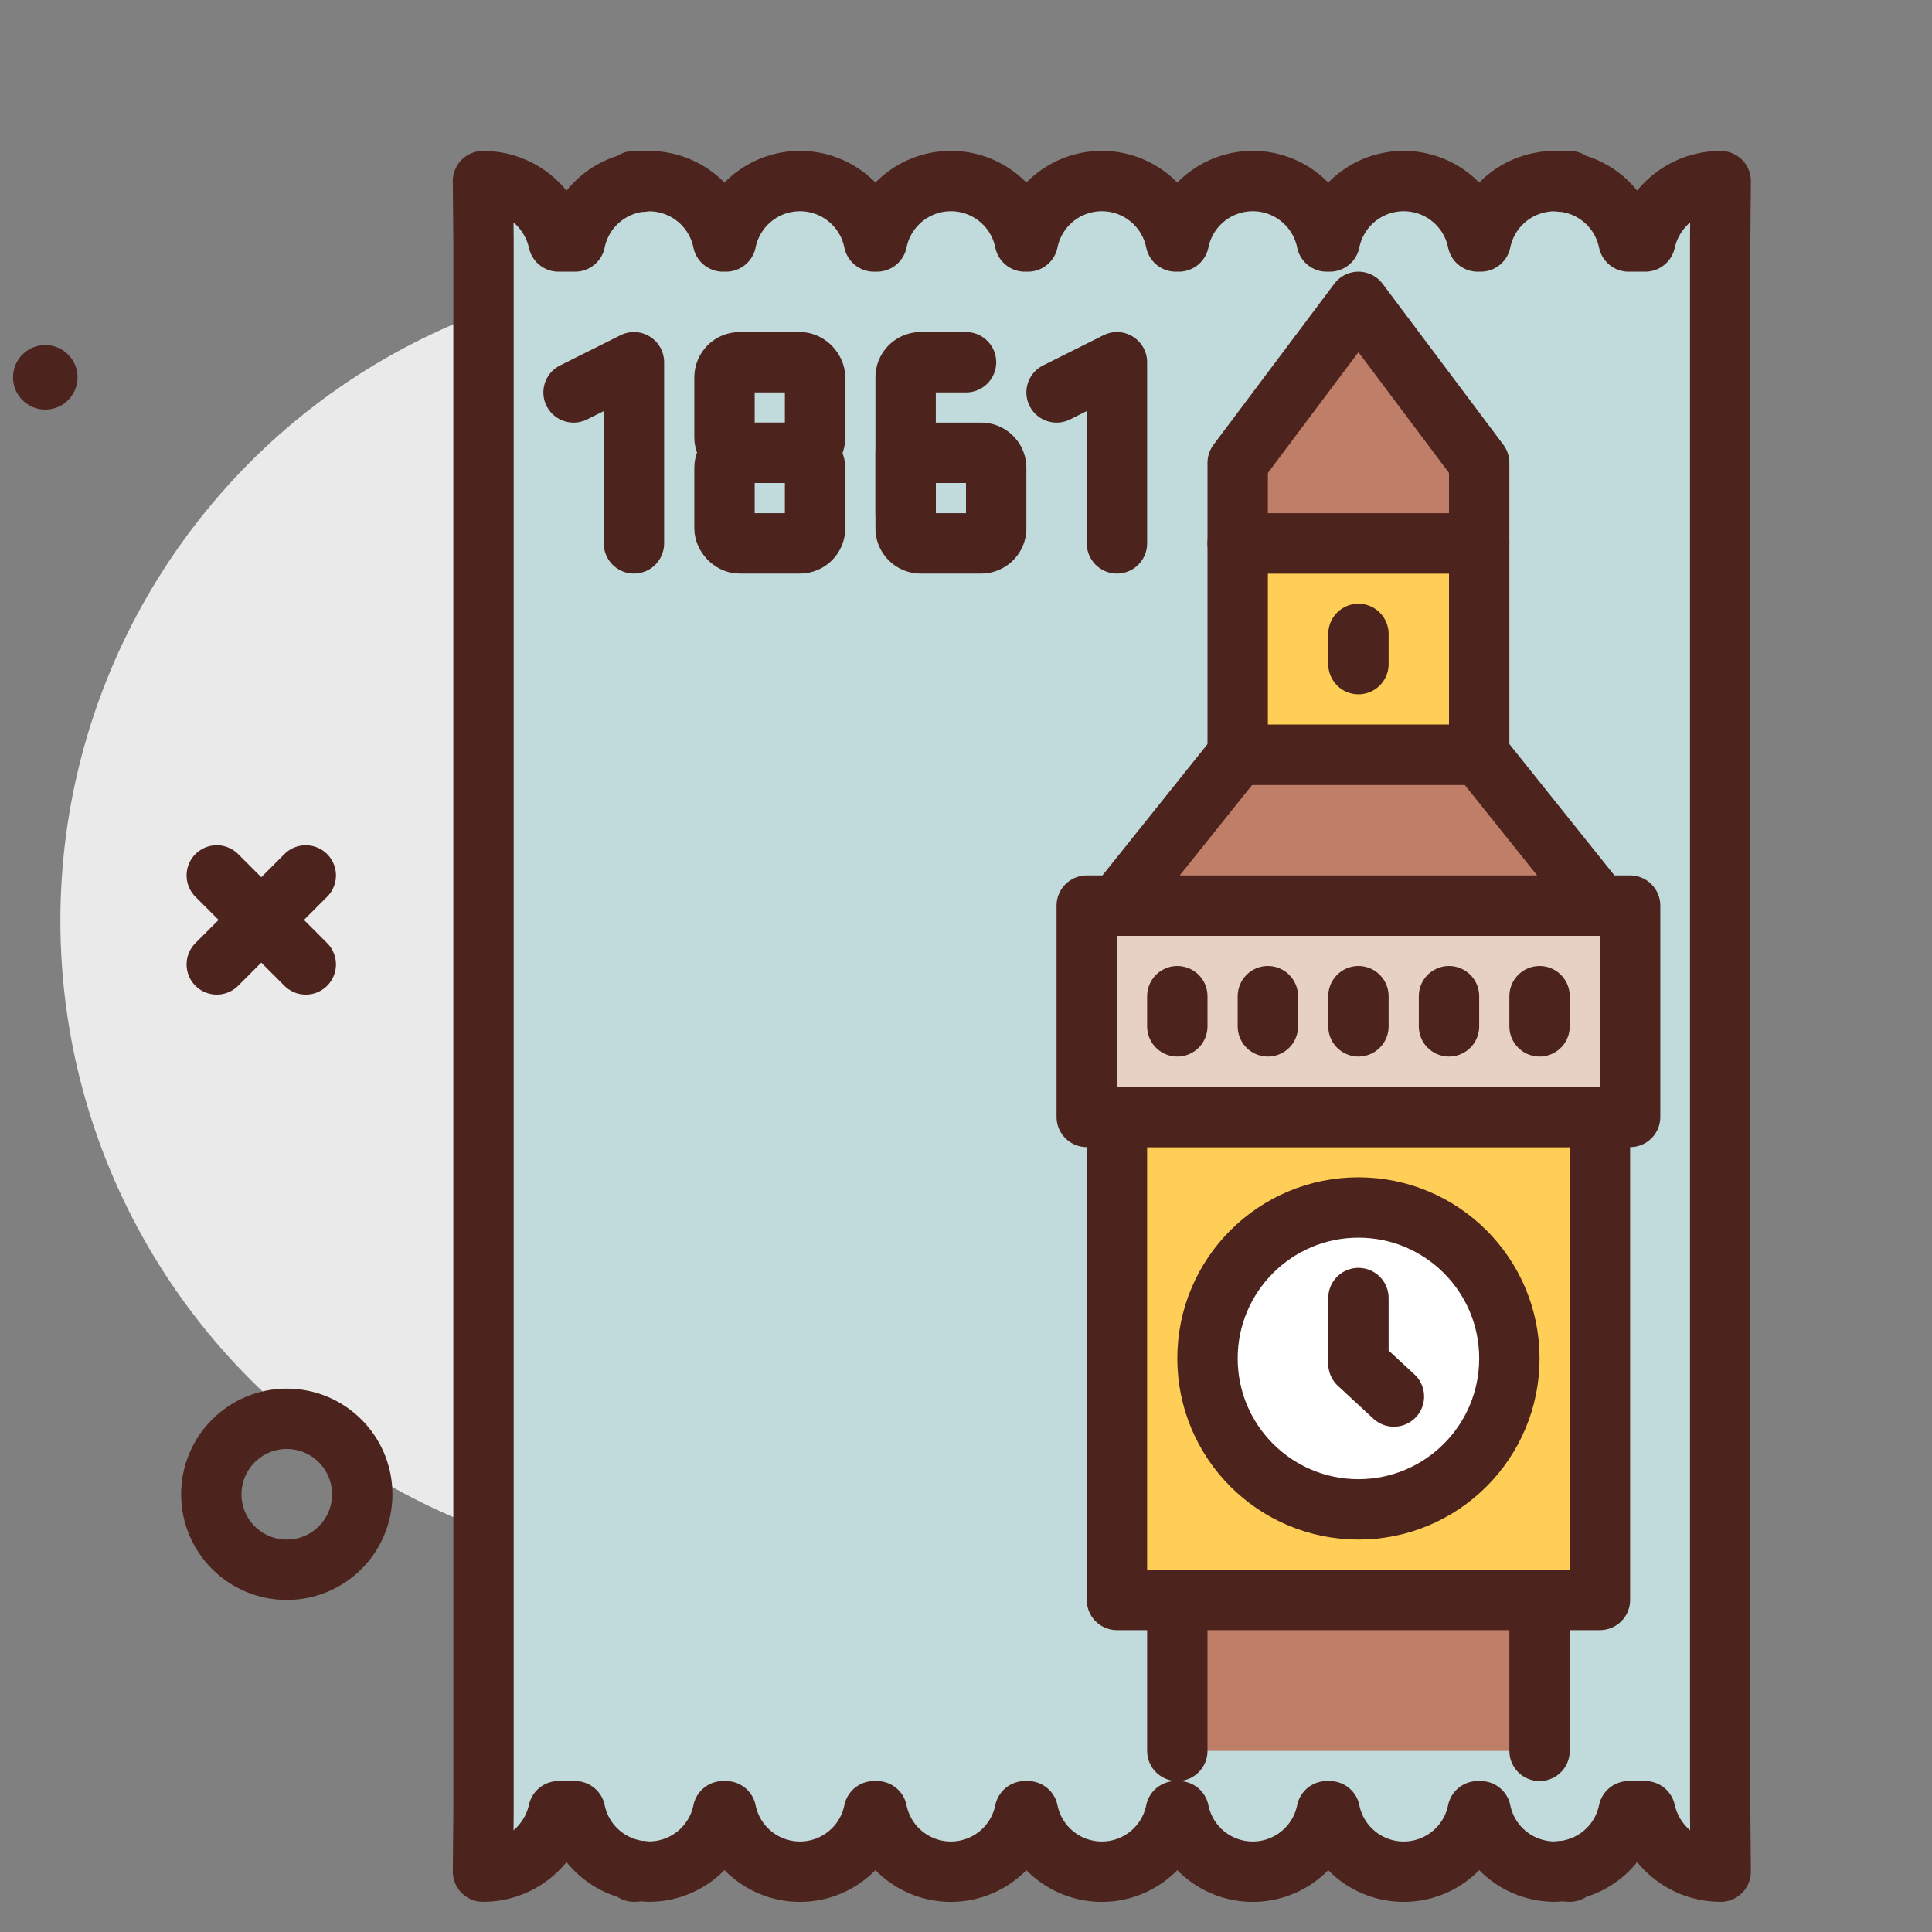
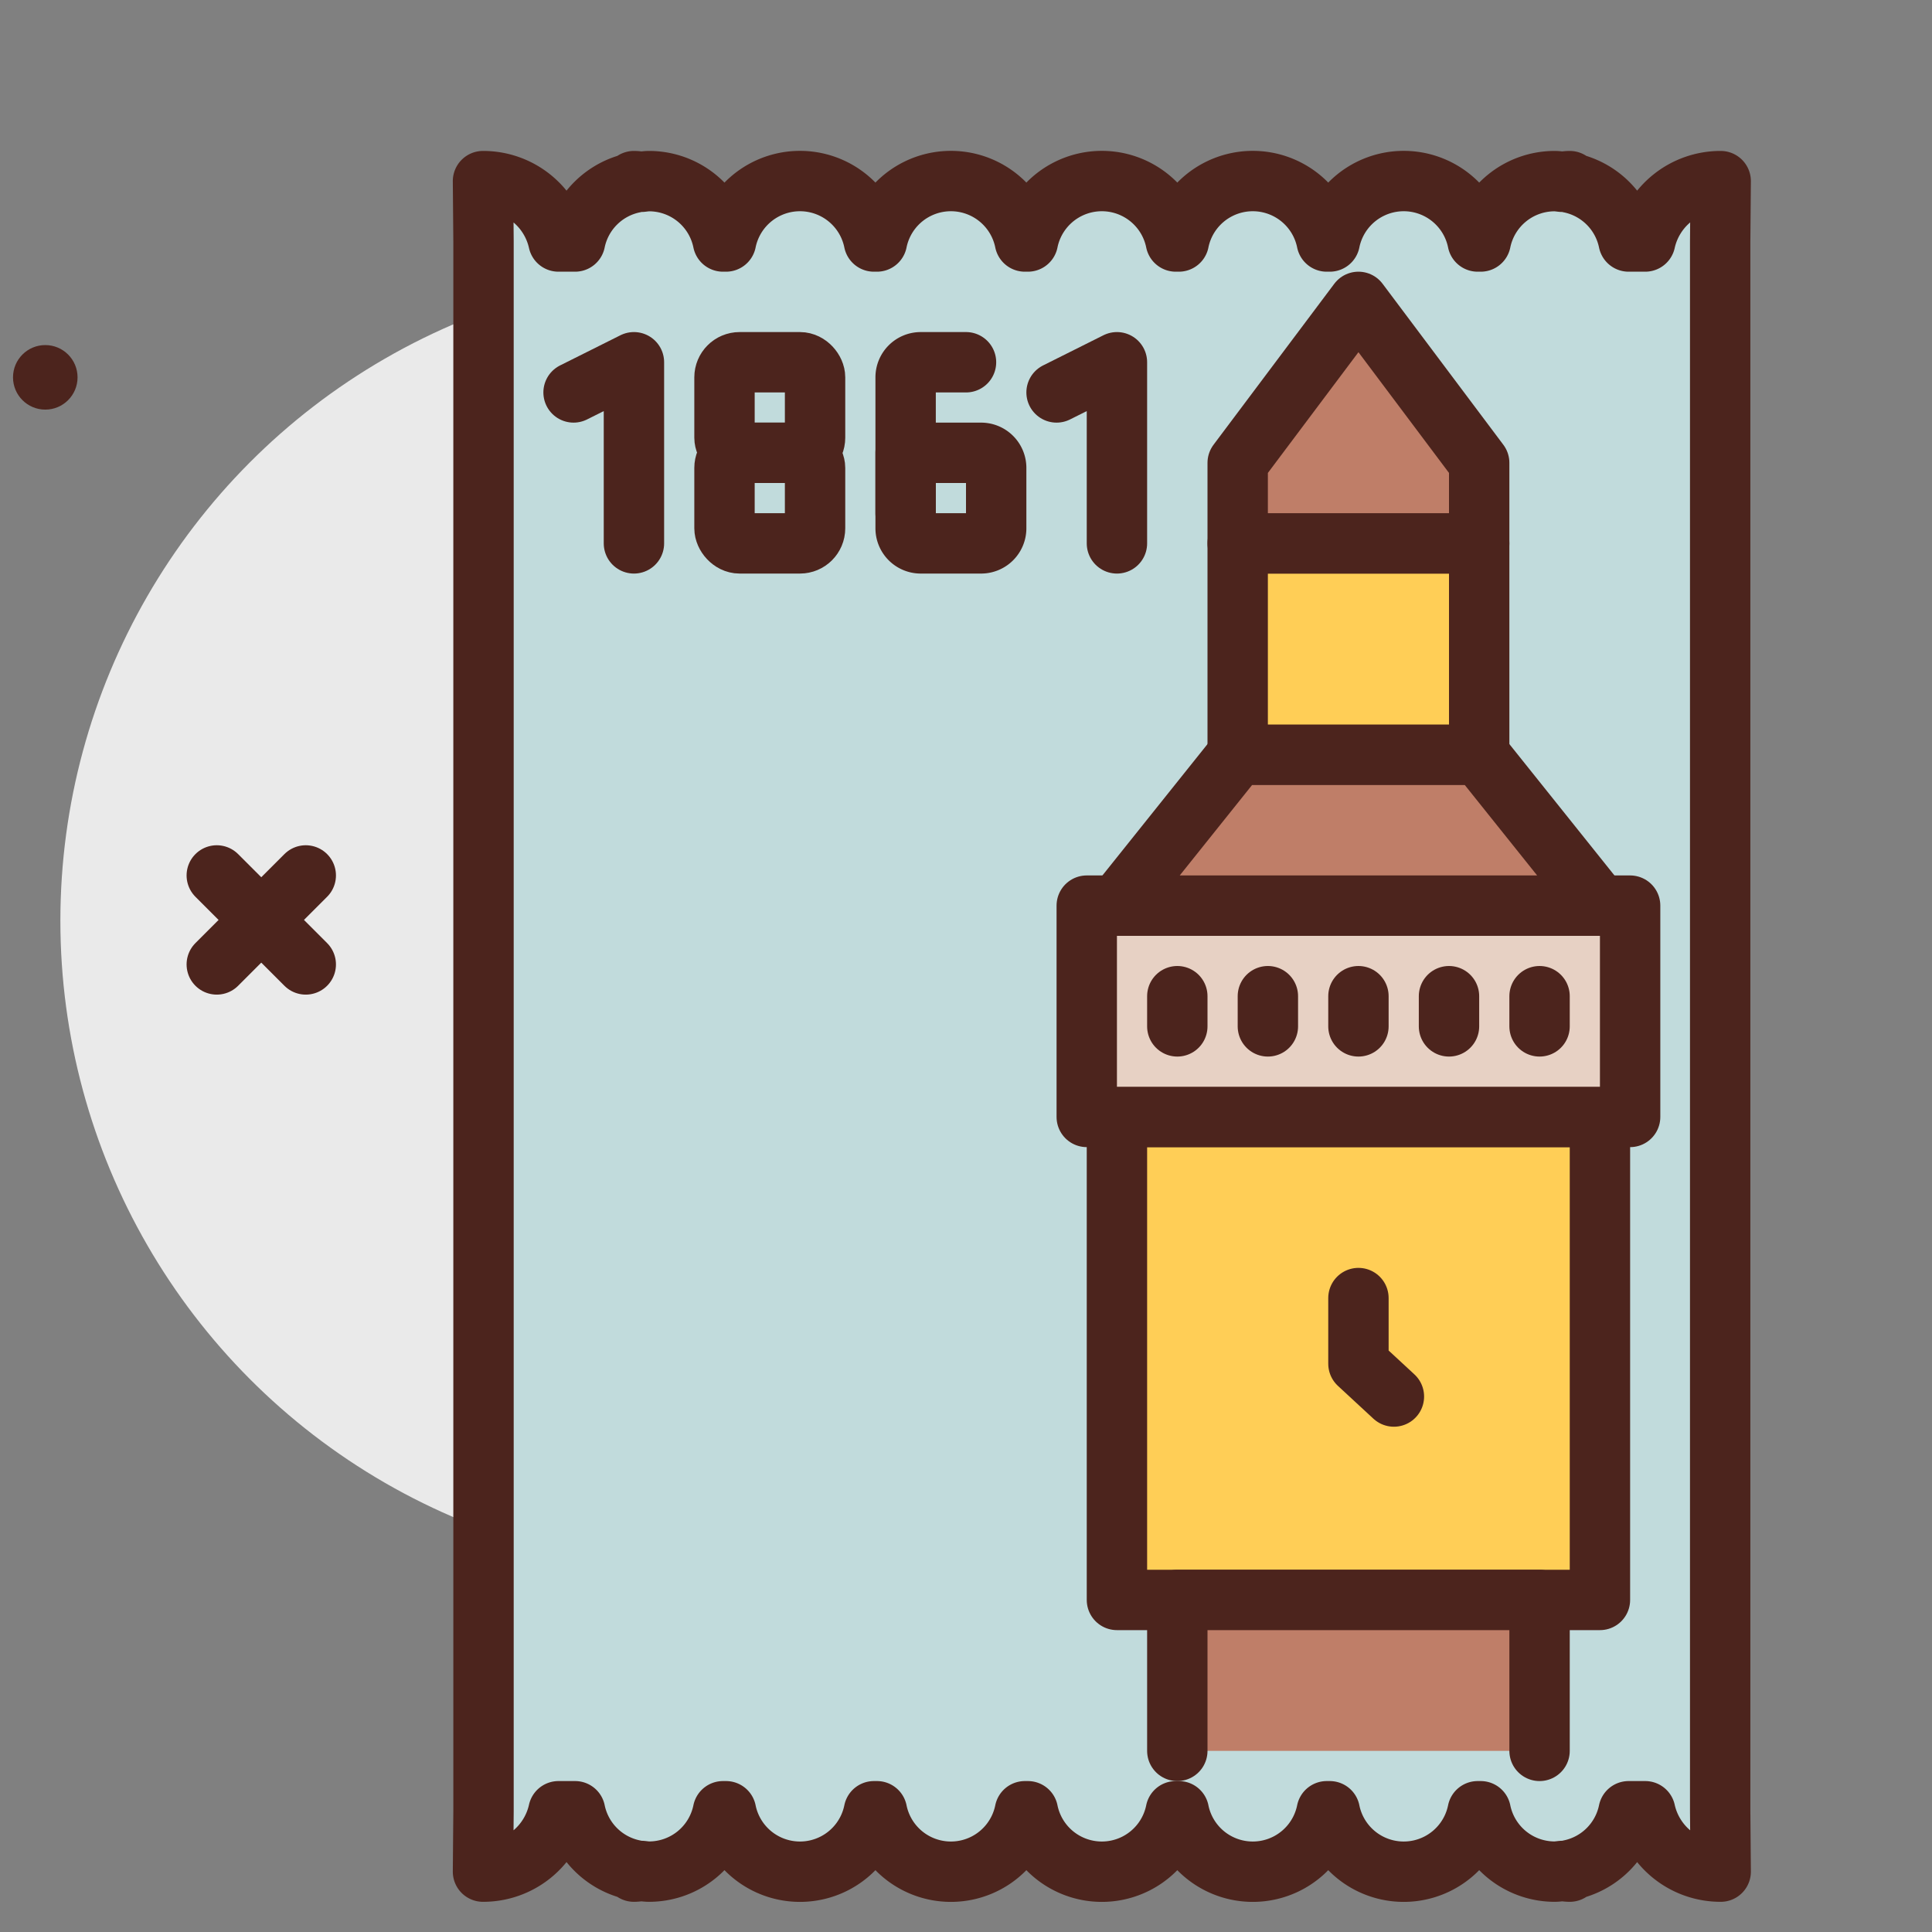
<svg xmlns="http://www.w3.org/2000/svg" width="800px" height="800px" viewBox="0 0 64 64">
  <rect x="0" y="0" width="64" height="64" fill="#808080" stroke="none" />
  <title>stamp</title>
  <g id="stamp">
    <circle cx="23.5" cy="30.5" r="21.5" style="fill:#eaeaea" />
    <circle cx="1.5" cy="12.5" r="1.069" style="fill:#4c241d" />
    <path d="M56.983,8,57,6a2.555,2.555,0,0,0-2.5,2H53.95A2.5,2.5,0,0,0,52,6.054V6c-.085,0-.167.014-.251.022C51.667,6.014,51.585,6,51.5,6a2.5,2.5,0,0,0-2.45,2h-.1a2.5,2.5,0,0,0-4.9,0h-.1a2.5,2.5,0,0,0-4.9,0h-.1a2.5,2.5,0,0,0-4.9,0h-.1a2.5,2.5,0,0,0-4.9,0h-.1a2.5,2.5,0,0,0-4.9,0h-.1A2.5,2.5,0,0,0,21.5,6c-.085,0-.167.014-.249.022C21.167,6.014,21.085,6,21,6v.054A2.5,2.5,0,0,0,19.05,8H18.5A2.555,2.555,0,0,0,16,6l.017,2V60L16,62a2.555,2.555,0,0,0,2.5-2h.551A2.5,2.5,0,0,0,21,61.946V62c.085,0,.167-.014.251-.022.082.008.164.022.249.022a2.5,2.5,0,0,0,2.45-2h.1a2.5,2.5,0,0,0,4.9,0h.1a2.5,2.5,0,0,0,4.9,0h.1a2.5,2.5,0,0,0,4.9,0h.1a2.5,2.5,0,0,0,4.9,0h.1a2.5,2.5,0,0,0,4.9,0h.1a2.5,2.5,0,0,0,2.45,2c.085,0,.167-.014.249-.022.084.008.166.022.251.022v-.054A2.5,2.5,0,0,0,53.95,60H54.5A2.555,2.555,0,0,0,57,62l-.017-2Z" style="fill:#c1dbdc;stroke:#4c241d;stroke-linecap:round;stroke-linejoin:round;stroke-width:2px" />
    <line x1="10.129" y1="29" x2="7.181" y2="31.948" style="fill:none;stroke:#4c241d;stroke-linecap:round;stroke-linejoin:round;stroke-width:2px" />
    <line x1="7.181" y1="29" x2="10.129" y2="31.948" style="fill:none;stroke:#4c241d;stroke-linecap:round;stroke-linejoin:round;stroke-width:2px" />
-     <circle cx="9.5" cy="49.5" r="2.5" style="fill:none;stroke:#4c241d;stroke-linecap:round;stroke-linejoin:round;stroke-width:2px" />
    <rect x="37" y="37" width="16" height="16" style="fill:#ffce56;stroke:#4c241d;stroke-linecap:round;stroke-linejoin:round;stroke-width:2px" />
-     <circle cx="45" cy="45" r="5" style="fill:#ffffff;stroke:#4c241d;stroke-linecap:round;stroke-linejoin:round;stroke-width:2px" />
    <rect x="36" y="30" width="18" height="7" style="fill:#e7d1c4;stroke:#4c241d;stroke-linecap:round;stroke-linejoin:round;stroke-width:2px" />
    <polygon points="49 25 41 25 37 30 53 30 49 25" style="fill:#bf7e68;stroke:#4c241d;stroke-linecap:round;stroke-linejoin:round;stroke-width:2px" />
    <rect x="41" y="18" width="8" height="7" style="fill:#ffce56;stroke:#4c241d;stroke-linecap:round;stroke-linejoin:round;stroke-width:2px" />
    <polyline points="39 58 39 53 51 53 51 58" style="fill:#bf7e68;stroke:#4c241d;stroke-linecap:round;stroke-linejoin:round;stroke-width:2px" />
    <polygon points="49 15.333 45 10 41 15.333 41 18 49 18 49 15.333" style="fill:#bf7e68;stroke:#4c241d;stroke-linecap:round;stroke-linejoin:round;stroke-width:2px" />
    <polyline points="45 43 45 45.175 46.175 46.262" style="fill:none;stroke:#4c241d;stroke-linecap:round;stroke-linejoin:round;stroke-width:2px" />
    <line x1="39" y1="33" x2="39" y2="34" style="fill:none;stroke:#4c241d;stroke-linecap:round;stroke-linejoin:round;stroke-width:2px" />
    <line x1="42" y1="33" x2="42" y2="34" style="fill:none;stroke:#4c241d;stroke-linecap:round;stroke-linejoin:round;stroke-width:2px" />
    <line x1="45" y1="33" x2="45" y2="34" style="fill:none;stroke:#4c241d;stroke-linecap:round;stroke-linejoin:round;stroke-width:2px" />
-     <line x1="45" y1="21" x2="45" y2="22" style="fill:none;stroke:#4c241d;stroke-linecap:round;stroke-linejoin:round;stroke-width:2px" />
    <line x1="48" y1="33" x2="48" y2="34" style="fill:none;stroke:#4c241d;stroke-linecap:round;stroke-linejoin:round;stroke-width:2px" />
    <line x1="51" y1="33" x2="51" y2="34" style="fill:none;stroke:#4c241d;stroke-linecap:round;stroke-linejoin:round;stroke-width:2px" />
    <polyline points="19 13 21 12 21 18" style="fill:none;stroke:#4c241d;stroke-linecap:round;stroke-linejoin:round;stroke-width:2px" />
    <polyline points="35 13 37 12 37 18" style="fill:none;stroke:#4c241d;stroke-linecap:round;stroke-linejoin:round;stroke-width:2px" />
    <rect x="24" y="12" width="3" height="3" rx="0.5" ry="0.5" style="fill:none;stroke:#4c241d;stroke-linecap:round;stroke-linejoin:round;stroke-width:2px" />
    <rect x="24" y="15" width="3" height="3" rx="0.5" ry="0.5" style="fill:none;stroke:#4c241d;stroke-linecap:round;stroke-linejoin:round;stroke-width:2px" />
    <path d="M30,17V12.5a.5.5,0,0,1,.5-.5H32" style="fill:none;stroke:#4c241d;stroke-linecap:round;stroke-linejoin:round;stroke-width:2px" />
    <path d="M30,15h2.5a.5.5,0,0,1,.5.5v2a.5.5,0,0,1-.5.5h-2a.5.5,0,0,1-.5-.5V15A0,0,0,0,1,30,15Z" style="fill:none;stroke:#4c241d;stroke-linecap:round;stroke-linejoin:round;stroke-width:2px" />
  </g>
</svg>